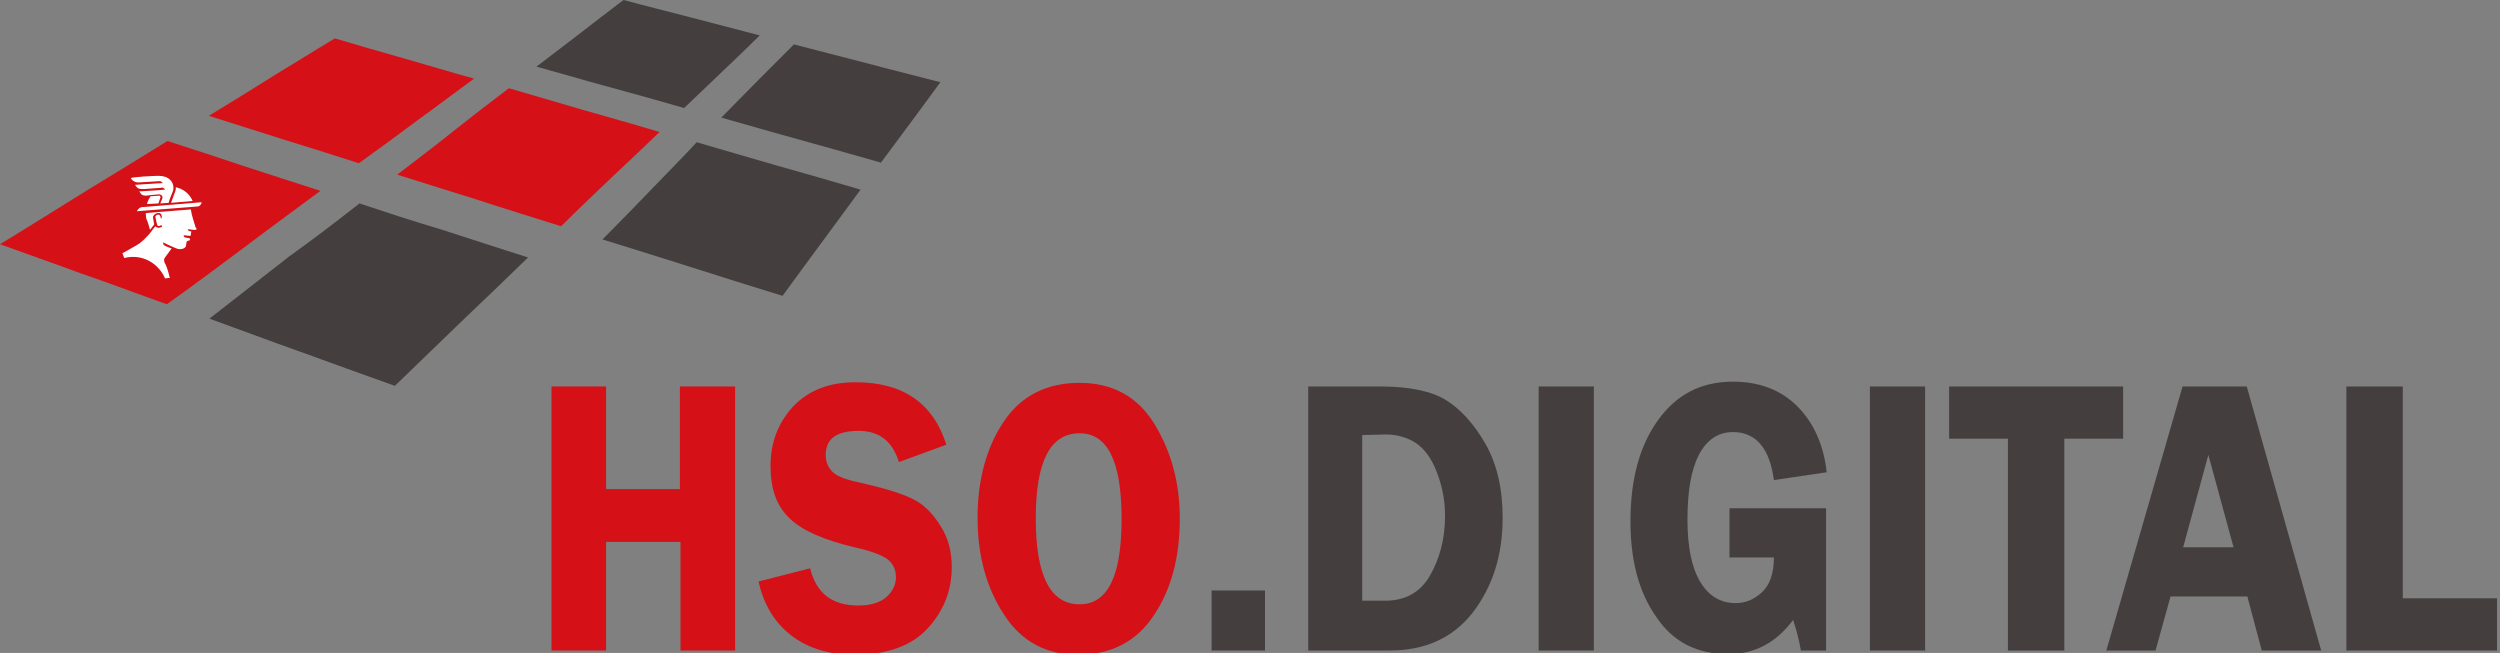
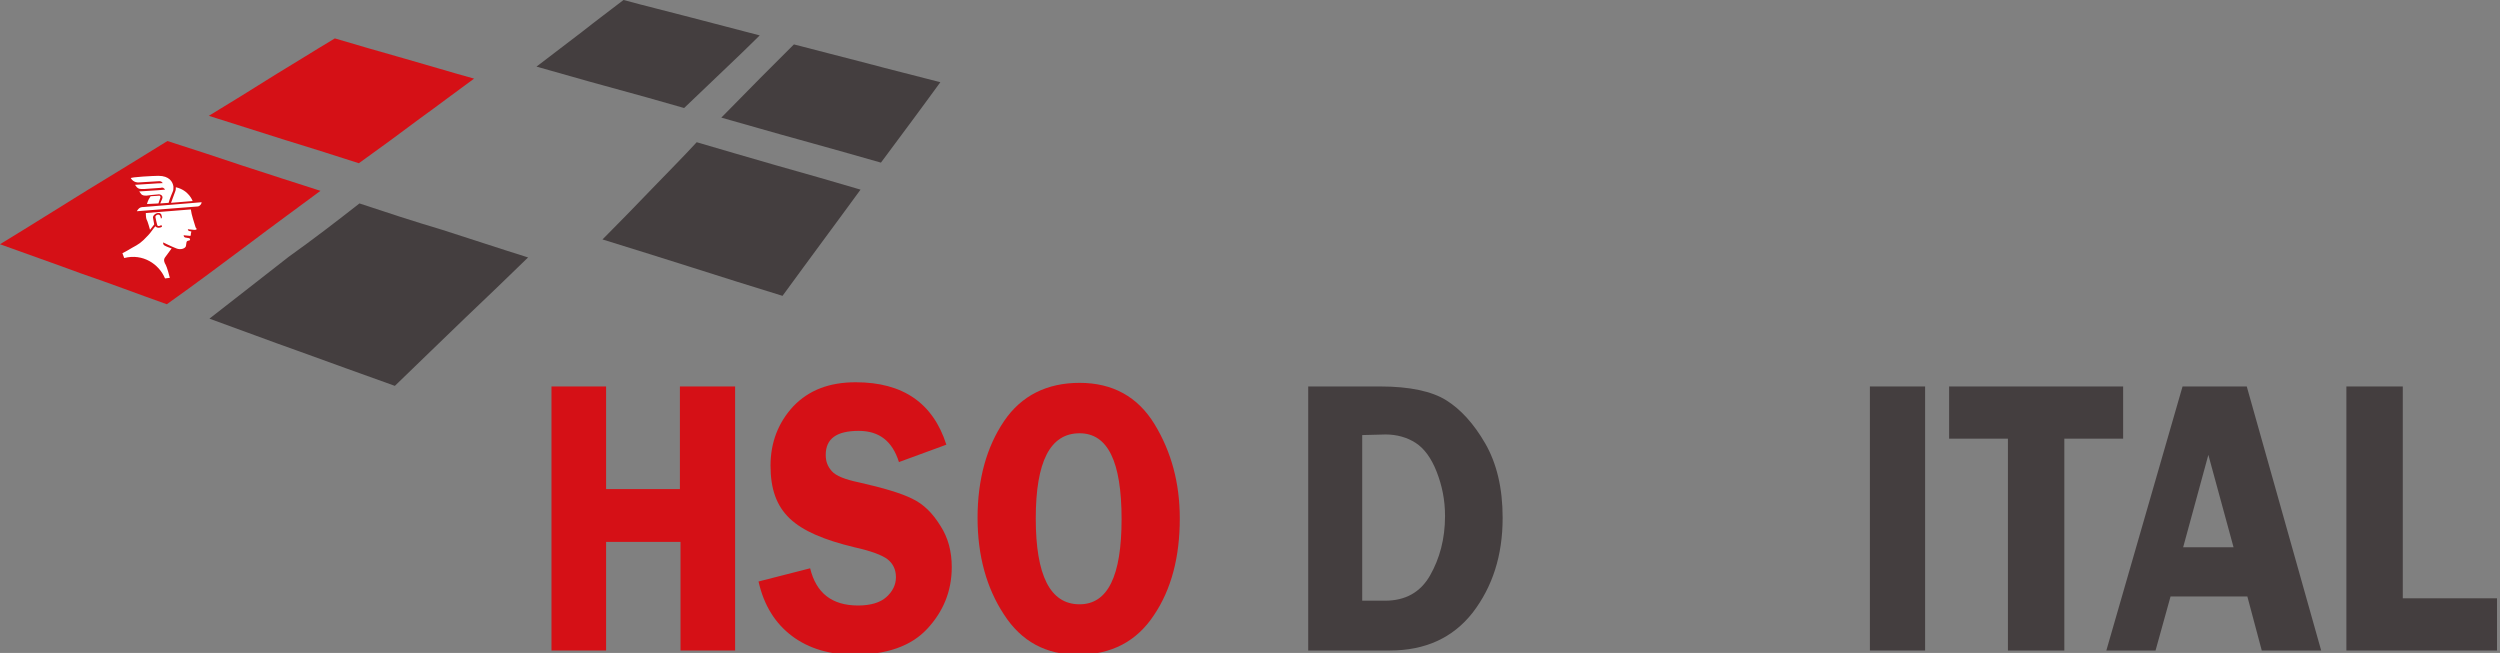
<svg xmlns="http://www.w3.org/2000/svg" version="1.1" id="Ebene_1" x="0px" y="0px" viewBox="0 0 416.6 108.8" style="enable-background:new 0 0 416.6 108.8;" xml:space="preserve">
  <rect x="0" y="0" width="416.6" height="108.8" fill="#808080" stroke="none" />
  <style type="text/css">
	.st0{fill-rule:evenodd;clip-rule:evenodd;fill:#D51016;}
	.st1{fill-rule:evenodd;clip-rule:evenodd;fill:#443E3F;}
	.st2{enable-background:new    ;}
	.st3{fill:#D51016;}
	.st4{fill:#443E3F;}
	.st5{fill:#FFFFFF;}
</style>
  <path class="st0" d="M27.9,23.5c4.1,1.3,8.3,2.7,12.5,4.1c4.3,1.4,8.6,2.8,13,4.2c-3.9,2.9-7.9,5.8-12,8.9c-4.3,3.2-8.8,6.6-13.6,10  c-4.8-1.7-9.5-3.5-14.2-5.1C9,43.9,4.4,42.3,0,40.7c5.1-3.1,10-6.2,14.7-9.1C19.3,28.8,23.7,26.1,27.9,23.5L27.9,23.5z" />
  <path class="st1" d="M59.9,33.9c4.5,1.5,9.1,3,13.8,4.4c4.7,1.5,9.5,3.1,14.3,4.6c-3.3,3.2-6.8,6.6-10.4,10  c-3.7,3.6-7.7,7.4-11.8,11.4c-5.3-1.9-10.6-3.8-15.8-5.7c-5.1-1.8-10.1-3.7-15.1-5.5c4.6-3.6,9-7,13.2-10.3  C52.3,39.8,56.2,36.8,59.9,33.9L59.9,33.9z" />
  <path class="st0" d="M55.8,6.4c3.7,1.1,7.5,2.2,11.4,3.3S75,12,79,13.1c-2.9,2.1-5.9,4.4-9.1,6.7c-3.2,2.4-6.6,4.9-10.1,7.4  c-4.3-1.4-8.5-2.7-12.7-4c-4.1-1.3-8.2-2.6-12.3-3.9c3.8-2.3,7.5-4.6,11-6.8C49.3,10.4,52.6,8.3,55.8,6.4L55.8,6.4z" />
-   <path class="st0" d="M84.8,14.7c4.1,1.2,8.2,2.4,12.3,3.6c4.2,1.2,8.5,2.4,12.8,3.7c-2.5,2.4-5.1,4.9-7.8,7.4  c-2.8,2.7-5.7,5.4-8.6,8.3c-4.7-1.5-9.4-2.9-13.9-4.4c-4.5-1.4-9-2.8-13.4-4.2c3.4-2.6,6.7-5.1,9.8-7.6  C78.9,19.2,81.9,16.9,84.8,14.7L84.8,14.7z" />
  <path class="st1" d="M116.1,23.7c4.4,1.3,8.9,2.6,13.4,3.9c4.6,1.3,9.2,2.6,13.9,4c-2,2.7-4,5.5-6.1,8.3c-2.2,3-4.5,6.1-6.9,9.4  c-5.2-1.6-10.3-3.2-15.3-4.8s-9.9-3.1-14.7-4.6c2.9-2.9,5.7-5.8,8.3-8.5C111.3,28.7,113.8,26.2,116.1,23.7L116.1,23.7z" />
  <path class="st1" d="M132.3,7.4c4,1,8,2.1,12,3.1c4.1,1.1,8.2,2.1,12.4,3.2c-1.5,2.1-3.1,4.2-4.7,6.4c-1.7,2.3-3.4,4.6-5.2,7  c-4.6-1.3-9.1-2.6-13.5-3.8s-8.8-2.5-13.1-3.7c2.2-2.2,4.3-4.4,6.4-6.5C128.5,11.2,130.4,9.3,132.3,7.4L132.3,7.4z" />
  <path class="st1" d="M103.9,0c3.7,1,7.4,1.9,11.2,2.9s7.6,2,11.5,3c-1.9,1.9-3.9,3.8-6,5.8s-4.3,4.1-6.6,6.3  c-4.2-1.2-8.4-2.4-12.5-3.5s-8.1-2.3-12.1-3.4c2.6-2,5.1-3.9,7.6-5.8C99.4,3.4,101.7,1.7,103.9,0L103.9,0z" />
  <g class="st2">
    <path class="st3" d="M122.5,64.4v44h-9.1V90.3H101v18.1h-9.1v-44h9.1v17.1h12.3V64.4H122.5z" />
    <path class="st3" d="M157.7,74.1l-7.9,2.9c-1.1-3.5-3.3-5.2-6.7-5.2c-3.7,0-5.5,1.3-5.5,4c0,1.1,0.3,1.9,1,2.7s2.2,1.4,4.6,1.9   c4,0.9,7,1.8,8.8,2.7c1.9,0.9,3.4,2.4,4.7,4.5c1.3,2,1.9,4.3,1.9,6.9c0,4-1.4,7.4-4.1,10.3c-2.7,2.9-6.8,4.3-12.2,4.3   c-4,0-7.5-1-10.3-3.1s-4.7-5.1-5.6-9.1l8.6-2.2c1,4.1,3.6,6.2,8,6.2c2.1,0,3.7-0.5,4.7-1.4s1.6-2,1.6-3.3s-0.5-2.3-1.4-3   s-2.8-1.4-5.5-2c-5-1.2-8.6-2.7-10.8-4.8s-3.2-4.9-3.2-8.8c0-3.9,1.3-7.2,3.8-9.9c2.6-2.7,6-4,10.4-4   C150.5,63.7,155.5,67.2,157.7,74.1z" />
    <path class="st3" d="M179.6,109.1c-5.3,0-9.4-2.2-12.3-6.7c-2.9-4.4-4.4-9.8-4.4-16.1c0-6.4,1.5-11.8,4.4-16.1s7.2-6.4,12.6-6.4   c5.5,0,9.7,2.3,12.5,6.9c2.8,4.6,4.2,9.8,4.2,15.7c0,6.4-1.4,11.8-4.3,16.1C189.4,106.9,185.2,109.1,179.6,109.1z M179.9,72.2   c-4.9,0-7.3,4.7-7.3,14.2s2.4,14.3,7.3,14.3c4.7,0,7-4.7,7-14.2C186.9,76.9,184.6,72.2,179.9,72.2z" />
  </g>
  <g class="st2">
-     <path class="st4" d="M210.8,108.4h-8.9v-10h8.9V108.4z" />
    <path class="st4" d="M217.9,64.4H230c4.9,0,8.6,0.8,11,2.3s4.6,3.9,6.5,7.2s2.9,7.4,2.9,12.4c0,6.3-1.7,11.5-5,15.8   c-3.3,4.2-7.9,6.3-13.8,6.3H218v-44H217.9z M227,72.5v27.6h3.8c3.4,0,5.9-1.4,7.5-4.2s2.5-6.1,2.5-9.9c0-2.7-0.5-5.1-1.4-7.4   c-0.9-2.3-2.1-3.9-3.5-4.8c-1.4-0.9-3.1-1.4-5-1.4L227,72.5L227,72.5z" />
-     <path class="st4" d="M265.6,64.4v44h-9.2v-44H265.6z" />
-     <path class="st4" d="M304.3,84.9v23.5h-4.2c-0.3-1.7-0.7-3.3-1.3-5.1c-2.8,3.8-6.4,5.7-10.8,5.7c-5.2,0-9.2-2-12-6.2   c-2.9-4.1-4.3-9.4-4.3-15.9c0-7,1.5-12.6,4.6-16.9c3.1-4.3,7.2-6.4,12.5-6.4c4.4,0,8,1.4,10.7,4.1c2.7,2.7,4.4,6.4,4.9,11l-8.8,1.3   c-0.7-5.3-3-8-6.8-8c-2.5,0-4.4,1.3-5.7,3.8c-1.3,2.5-1.9,6.1-1.9,10.8c0,4.5,0.7,8,2.1,10.3c1.4,2.4,3.4,3.6,5.9,3.6   c1.7,0,3.1-0.6,4.4-1.8s2-3.1,2-5.8h-7.4v-8.2h16.1V84.9z" />
    <path class="st4" d="M320.8,64.4v44h-9.2v-44H320.8z" />
    <path class="st4" d="M353.8,64.4v8.7H344v35.3h-9.4V73.1h-9.8v-8.7H353.8z" />
    <path class="st4" d="M374.4,64.4l12.4,44h-9.9l-2.4-9h-12.8l-2.5,9H351l12.7-44H374.4z M363.8,91.2h8.4L368,75.8L363.8,91.2z" />
    <path class="st4" d="M400.4,99.7h15.7v8.7H391v-44h9.4V99.7z" />
  </g>
  <ellipse class="st5" cx="26.9" cy="37.2" rx="8.9" ry="9.4" />
  <path class="st3" d="M26.8,27.3c-5.4,0-9.8,4.4-9.8,9.8s4.4,9.8,9.8,9.8s9.8-4.4,9.8-9.8S32.3,27.3,26.8,27.3 M29.3,31.2  c2.2,0.5,2.8,2.3,2.8,2.3l-3.6,0.3c0.2-0.5,0.7-1.9,0.7-1.9C29.3,31.7,29.3,31.4,29.3,31.2 M26.4,29.3c1.8,0,2.4,1,2.5,1.8  c0,0.3,0,0.6-0.1,0.8c0,0-0.6,1.4-0.7,1.9l-1.4,0.1l0.3-0.7c0.3-0.6-0.3-0.9-0.7-0.8l-1.1,0.1l-0.8,0.1c-0.3,0-0.7,0-0.9-0.3  l-0.3-0.4l3.1-0.2l1.2-0.1c-0.1-0.2-0.2-0.2-0.3-0.3c-0.2-0.1-0.4,0-0.4,0L24,31.5c-0.7,0-0.9,0-1.2-0.3l-0.3-0.4l4.6-0.3  c-0.2-0.4-0.7-0.3-0.7-0.3l-3.3,0.2c0,0-0.8,0.1-1.3-0.7C21.7,29.5,25.7,29.3,26.4,29.3 M26.7,33l-0.3,0.9L24.5,34  c0,0,0.1-0.6,0.6-1.3c0.5,0,1.3-0.1,1.5-0.1C26.7,32.7,26.8,32.8,26.7,33 M32.3,38.3l-1-0.1c0,0,0,0.2,0.2,0.3  c0.2,0,0.4,0.1,0.4,0.1s-0.1,0.2-0.1,0.5s-0.2,0.2-0.2,0.2l-1-0.1c0,0,0,0.4,0.4,0.4c0.4,0.1,0.3,0,0.5,0.1c0.2,0,0.3,0.4-0.1,0.4  c-0.4,0.1-0.3,0.3-0.4,0.8c0,0.5-0.9,0.8-1.6,0.5c-0.8-0.3-2.2-1-2.2-1s-0.1,0.3,0.2,0.5c0.3,0.2,1.2,0.5,1.2,0.5s-0.8,1.1-1.1,1.5  s-0.1,0.9,0.1,1.2s0.7,2.1,0.7,2.2l-0.8,0.1c-1-2.4-3.7-4.2-6.8-3.4l-0.3-0.8c0.6-0.3,1.1-0.6,1.6-0.9c1.1-0.6,1.5-0.8,2.7-2.1  c0.4-0.4,0.9-1.2,1.2-1.5c0,0,0.3,0.5,1.1,0.1l-0.1-0.3l-0.2,0.1c0,0-0.4,0.2-0.5-0.1s-0.2-0.9-0.3-1.3c-0.1-0.3,0.6-0.7,0.8-0.2  s0.1,0.5,0.1,0.5l0.2-0.3c0,0-0.1-0.3-0.1-0.4c-0.3-0.7-1.5-0.1-1.4,0.5s0.2,1.1,0.2,1.1L25,38.3c0,0-0.4-1.5-0.6-1.8  c-0.1-0.3-0.1-1-0.1-1l0,0l7.5-0.6c0.1,0.9,0.6,2.3,0.8,3C33.1,38.4,32.3,38.3,32.3,38.3 M33,34.4l-10.2,0.8  c0.4-0.7,0.8-0.7,1.1-0.7l9.7-0.8C33.6,33.9,33.4,34.3,33,34.4" />
</svg>